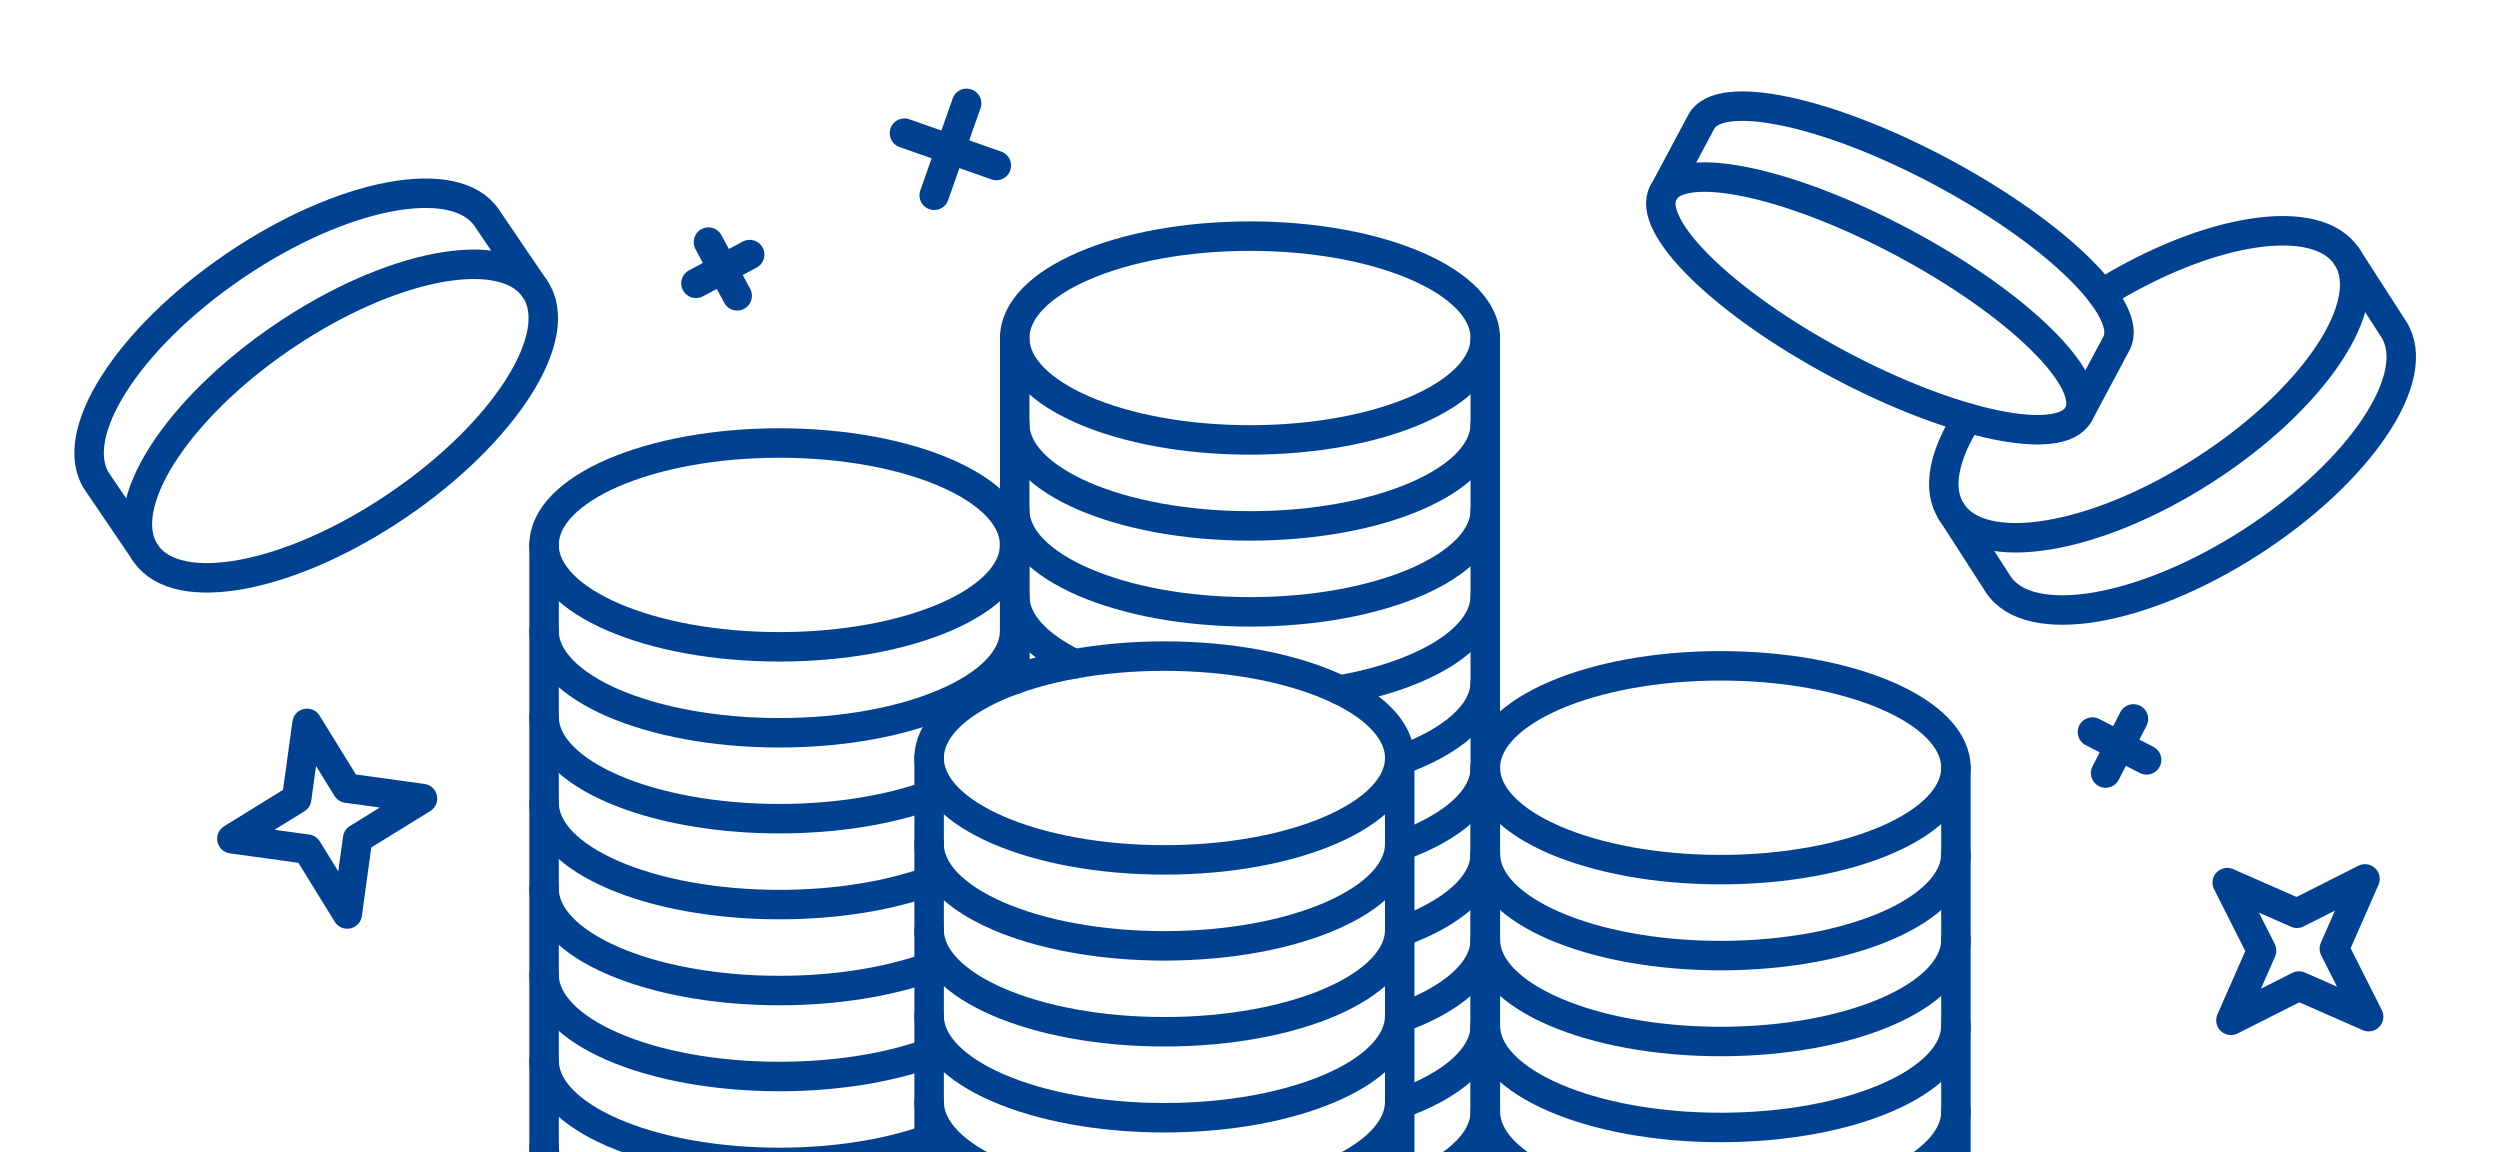
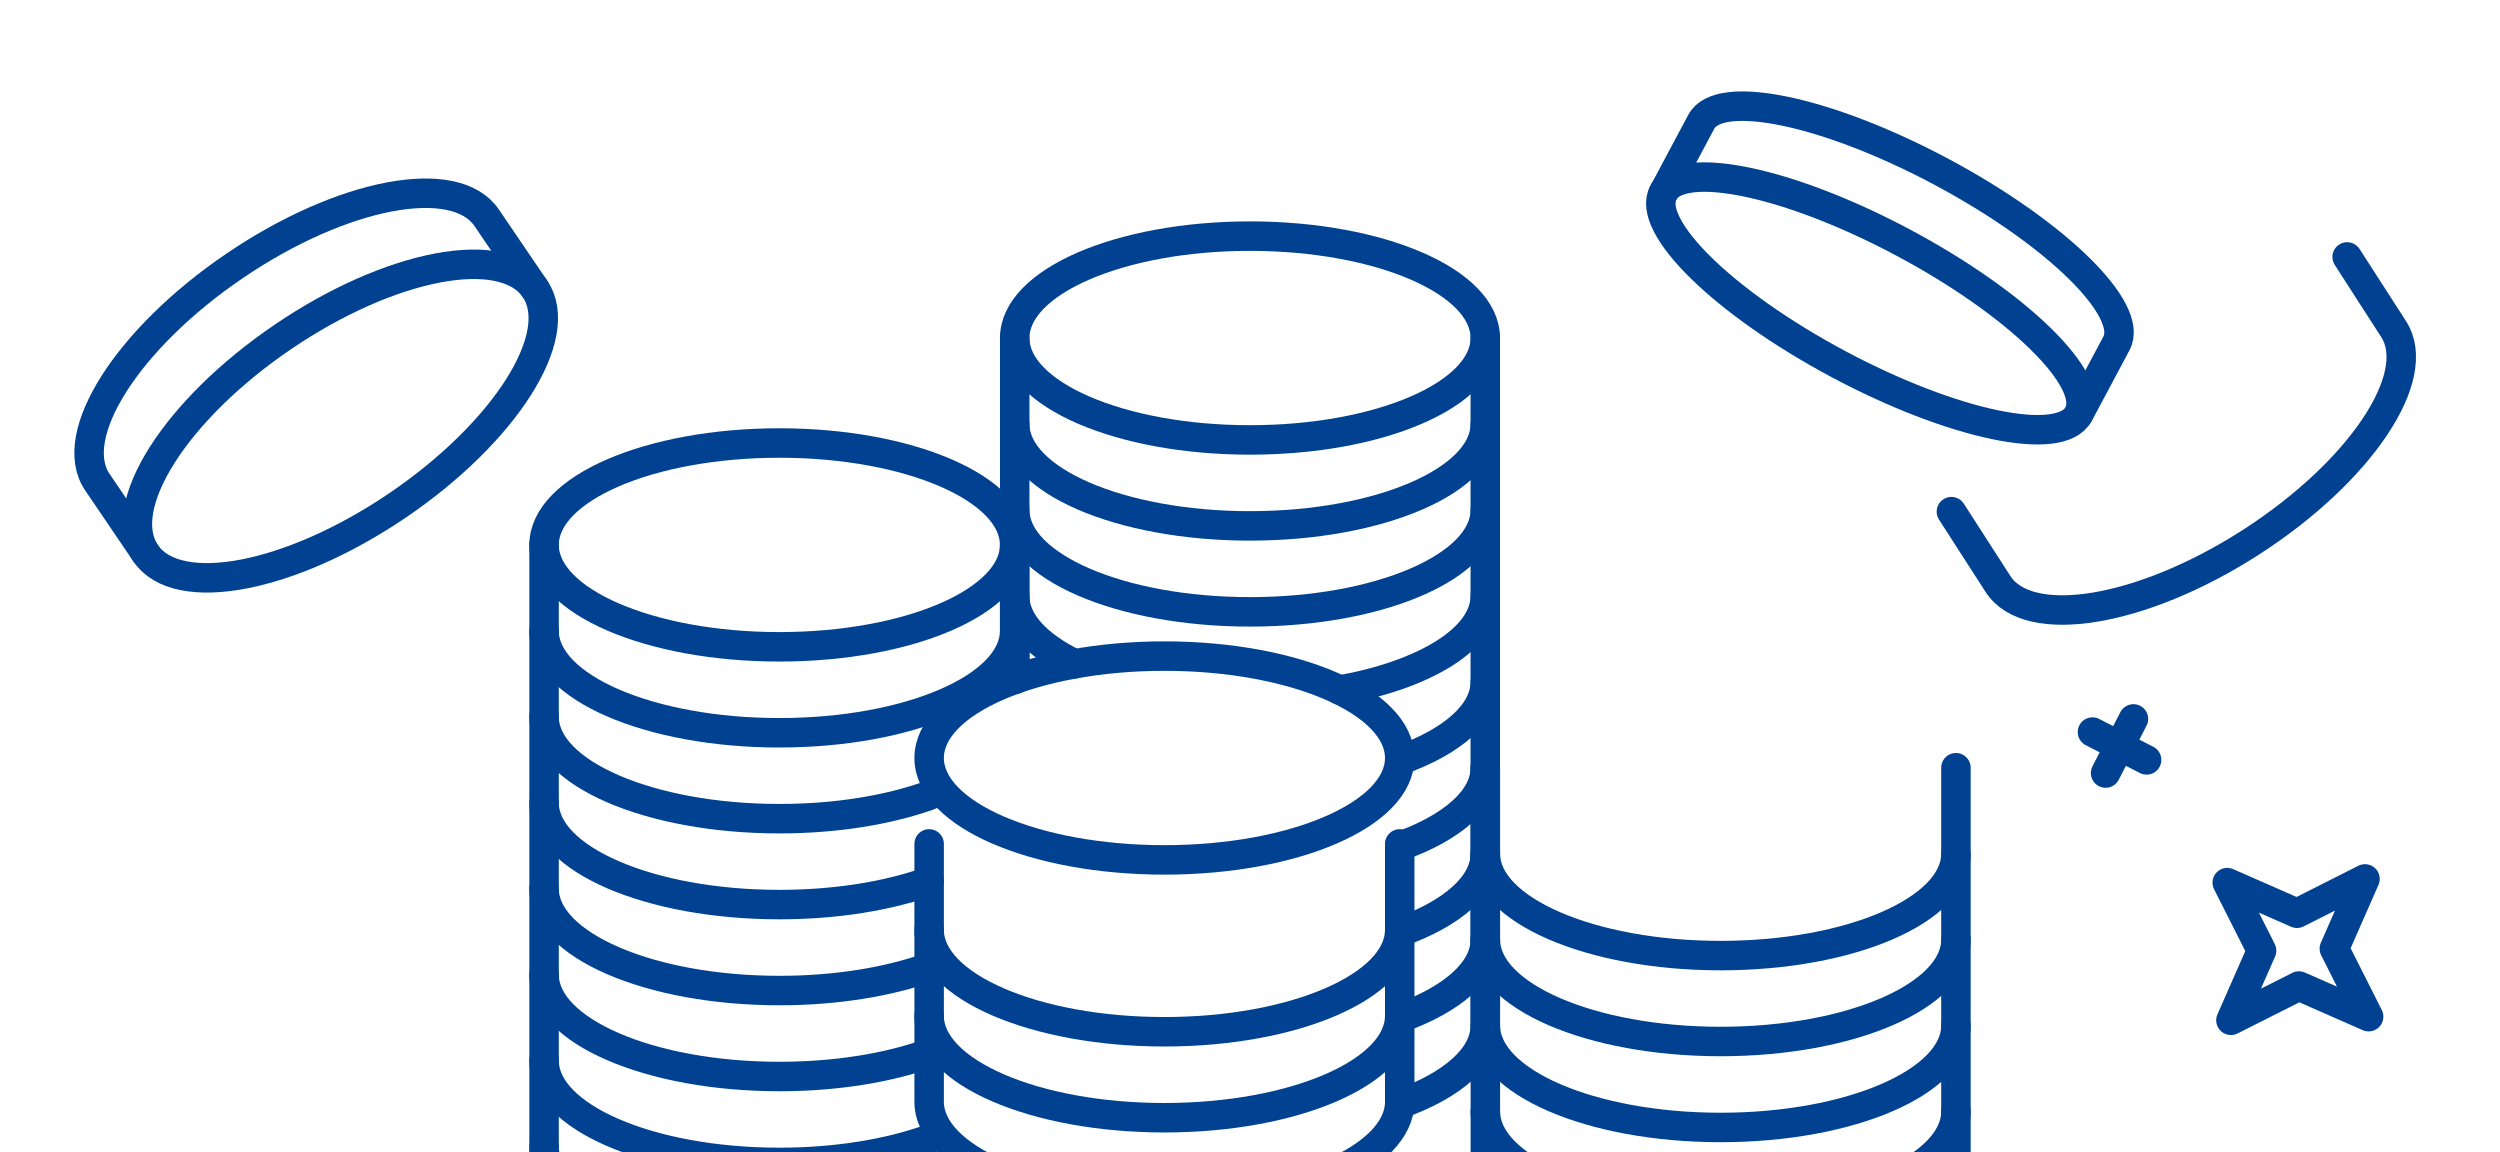
<svg xmlns="http://www.w3.org/2000/svg" id="_レイヤー_2" data-name="レイヤー 2" viewBox="0 0 447 206">
  <defs>
    <clipPath id="clippath">
      <path class="cls-1" d="M0 0h447v206H0z" />
    </clipPath>
    <style>.cls-1,.cls-2{stroke-width:0;fill:none}.cls-2{stroke:#004291;stroke-linecap:round;stroke-linejoin:round;stroke-width:5.27px}</style>
  </defs>
  <g id="_レイヤー_1-2" data-name="レイヤー 1">
    <g clip-path="url(#clippath)">
      <ellipse class="cls-2" cx="60.85" cy="75.29" rx="42.07" ry="18.22" transform="rotate(-34.17 60.846 75.284)" />
      <path class="cls-2" d="M95.66 51.66l-8.63-12.71c-5.65-8.32-25.82-4.49-45.04 8.56-19.23 13.05-30.23 30.38-24.58 38.7l8.63 12.71" />
      <ellipse class="cls-2" cx="139.35" cy="97.43" rx="42.07" ry="18.22" />
      <path class="cls-2" d="M97.28 97.43v15.37c0 10.06 18.84 18.22 42.07 18.22s42.07-8.16 42.07-18.22V97.43m.01 24.05v-8.68" />
      <path class="cls-2" d="M166.13 142.22c-7.28 2.6-16.6 4.16-26.77 4.16-23.24 0-42.08-8.16-42.08-18.22V112.8" />
      <path class="cls-2" d="M166.13 157.58c-7.28 2.6-16.6 4.16-26.77 4.16-23.24 0-42.08-8.15-42.08-18.21v-15.37" />
      <path class="cls-2" d="M166.13 172.95c-7.28 2.6-16.6 4.16-26.77 4.16-23.24 0-42.08-8.16-42.08-18.22v-15.36" />
      <path class="cls-2" d="M166.13 188.32c-7.28 2.6-16.6 4.16-26.77 4.16-23.24 0-42.08-8.16-42.08-18.22v-15.37" />
      <path class="cls-2" d="M166.13 203.68c-7.28 2.6-16.6 4.16-26.77 4.16-23.24 0-42.08-8.15-42.08-18.21v-15.37" />
      <path class="cls-2" d="M166.13 219.05c-7.28 2.6-16.6 4.16-26.77 4.16-23.24 0-42.08-8.16-42.08-18.22v-15.36" />
      <path class="cls-2" d="M166.13 234.41c-7.28 2.6-16.6 4.16-26.77 4.16-23.24 0-42.08-8.15-42.08-18.21v-15.37" />
-       <ellipse class="cls-2" cx="307.65" cy="137.27" rx="42.07" ry="18.22" />
      <path class="cls-2" d="M265.58 137.27v15.37c0 10.06 18.84 18.22 42.07 18.22s42.07-8.16 42.07-18.22v-15.37" />
      <path class="cls-2" d="M265.58 152.63V168c0 10.06 18.84 18.22 42.07 18.22s42.07-8.16 42.07-18.22v-15.37" />
      <path class="cls-2" d="M265.58 168v15.37c0 10.06 18.84 18.22 42.07 18.22s42.07-8.16 42.07-18.22V168" />
      <path class="cls-2" d="M265.58 183.36v15.37c0 10.06 18.84 18.22 42.07 18.22s42.07-8.16 42.07-18.22v-15.37" />
      <path class="cls-2" d="M265.58 198.73v15.37c0 10.06 18.84 18.22 42.07 18.22s42.07-8.16 42.07-18.22v-15.37" />
      <ellipse class="cls-2" cx="208.2" cy="135.53" rx="42.07" ry="18.22" />
-       <path class="cls-2" d="M166.13 135.53v15.37c0 10.06 18.84 18.22 42.07 18.22s42.07-8.16 42.07-18.22v-15.37" />
      <path class="cls-2" d="M166.13 150.89v15.37c0 10.06 18.84 18.22 42.07 18.22s42.07-8.16 42.07-18.22v-15.37" />
      <path class="cls-2" d="M166.13 166.26v15.37c0 10.06 18.84 18.22 42.07 18.22s42.07-8.16 42.07-18.22v-15.37" />
      <path class="cls-2" d="M166.13 181.62v15.37c0 10.06 18.84 18.22 42.07 18.22s42.07-8.16 42.07-18.22v-15.37" />
-       <path class="cls-2" d="M166.13 196.99v15.37c0 10.06 18.84 18.22 42.07 18.22s42.07-8.16 42.07-18.22v-15.37" />
      <ellipse class="cls-2" cx="223.5" cy="60.44" rx="42.07" ry="18.22" />
      <path class="cls-2" d="M181.43 60.44v15.37c0 10.06 18.84 18.22 42.07 18.22s42.07-8.16 42.07-18.22V60.44" />
      <path class="cls-2" d="M181.43 75.81v15.37c0 10.06 18.84 18.22 42.07 18.22s42.07-8.16 42.07-18.22V75.81" />
      <path class="cls-2" d="M265.57 91.17v15.37c0 7.6-10.75 14.11-26.02 16.84m-47.4-4.69c-6.67-3.22-10.73-7.48-10.73-12.15V91.17" />
      <path class="cls-2" d="M265.57 106.54v15.37c0 5.66-5.96 10.71-15.3 14.05m-68.84-14.48v-14.94" />
      <path class="cls-2" d="M265.57 121.91v15.36c0 5.66-5.96 10.71-15.3 14.06" />
      <path class="cls-2" d="M265.57 137.27v15.37c0 5.66-5.96 10.71-15.3 14.05" />
      <path class="cls-2" d="M265.57 152.64V168c0 5.66-5.96 10.71-15.3 14.06" />
      <path class="cls-2" d="M265.57 168v15.37c0 5.66-5.96 10.71-15.3 14.05" />
-       <path class="cls-2" d="M265.57 183.37v15.36c0 5.66-5.96 10.71-15.3 14.06M54.9 129.34l7.15 11.58 13.49 1.86-11.59 7.15-1.86 13.49-7.15-11.59-13.48-1.86 11.58-7.15 1.86-13.48zM161.72 23.81l16.43 5.78m-11.11 5.33l5.79-16.44m-48.39 32.18l9.6-5.14m-2.23 7.37l-5.14-9.6m249.13 9.24c19.11-11.87 38.55-14.85 43.86-6.59 5.45 8.45-5.98 25.51-25.52 38.08-19.54 12.58-39.79 15.92-45.23 7.46-2.63-4.08-1.33-10.14 2.89-16.75" />
      <path class="cls-2" d="M348.91 91.48l8.32 12.92c5.44 8.46 25.7 5.12 45.24-7.45 19.54-12.58 30.97-29.63 25.52-38.09l-8.32-12.92" />
      <ellipse class="cls-2" cx="334.54" cy="54.26" rx="12.31" ry="42.07" transform="rotate(-61.92 334.522 54.269)" />
      <path class="cls-2" d="M371.66 74.07l6.77-12.69c3.2-6-10.82-19.73-31.32-30.67-20.5-10.94-39.72-14.94-42.92-8.94l-6.77 12.69m126.09 147.32l-12.46-5.48-12.16 6.13 5.48-12.46-6.14-12.16 12.47 5.48 12.16-6.14-5.48 12.47 6.13 12.16zm-42.05-53.24l-4.98 9.68m-2.35-7.33l9.68 4.98" />
    </g>
    <path class="cls-1" d="M0 0h447v206H0z" />
  </g>
</svg>